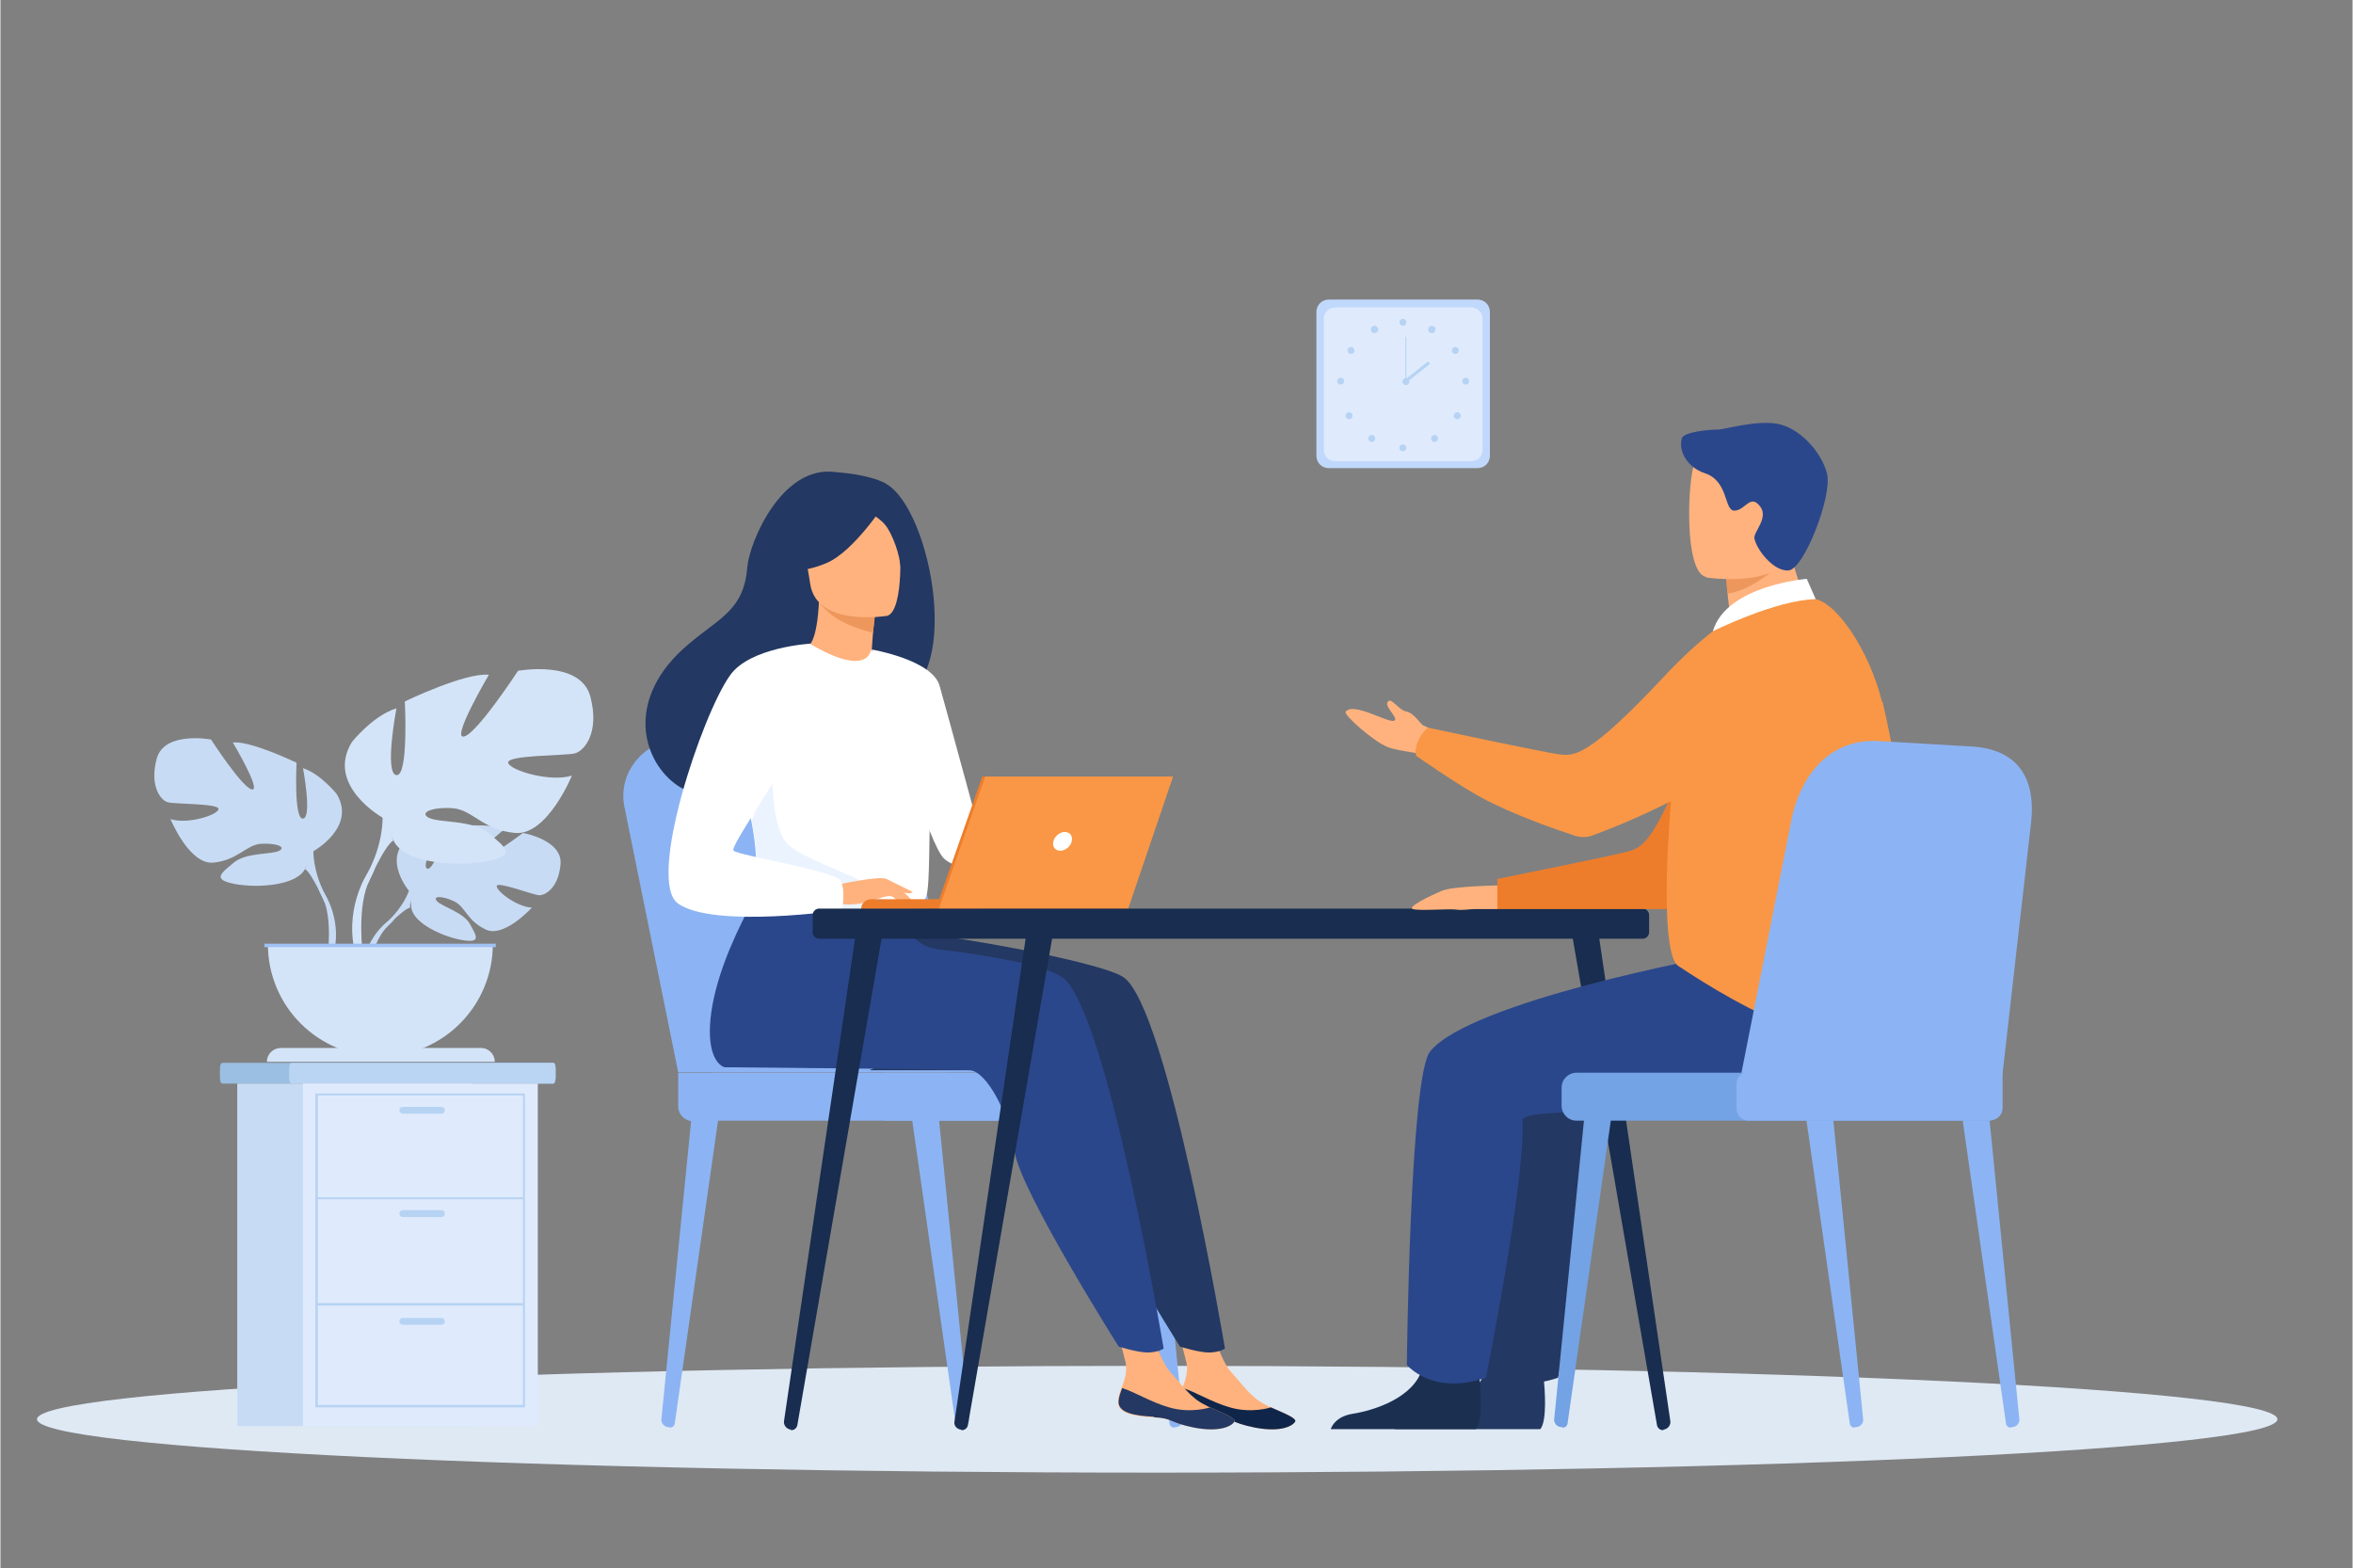
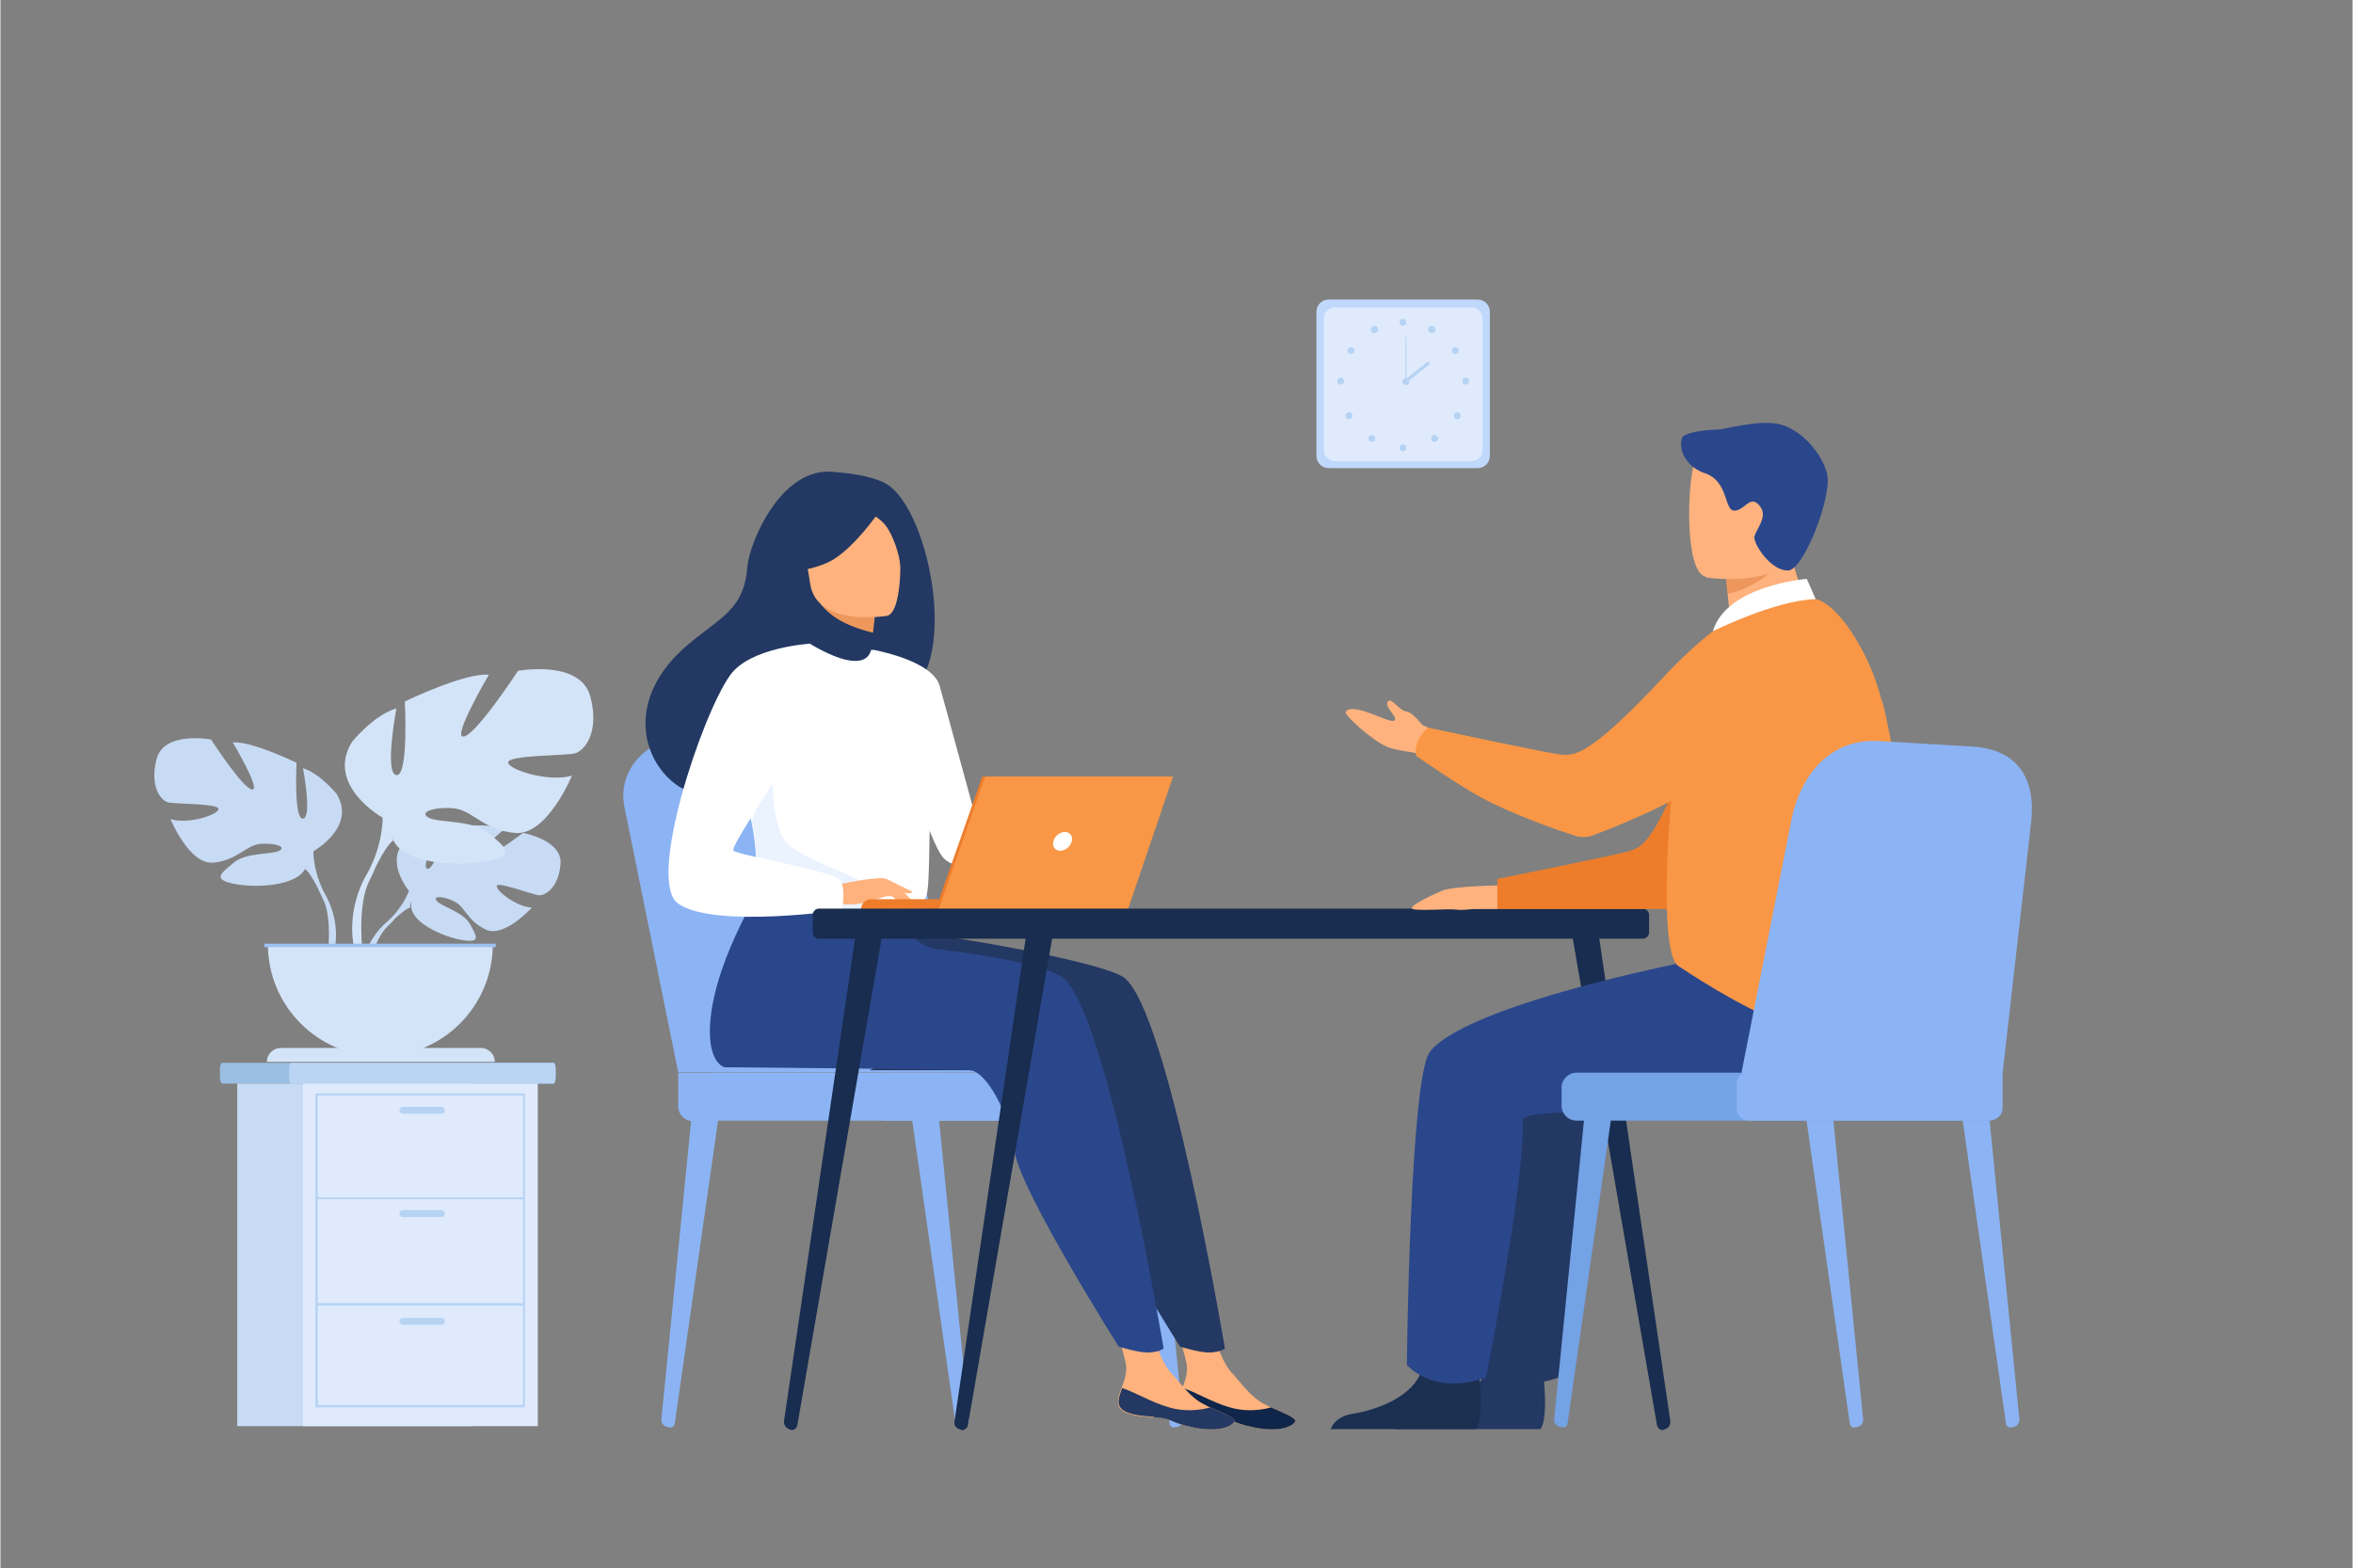
<svg xmlns="http://www.w3.org/2000/svg" xml:space="preserve" width="2.623in" height="1.748in" version="1.1" style="shape-rendering:geometricPrecision; text-rendering:geometricPrecision; image-rendering:optimizeQuality; fill-rule:evenodd; clip-rule:evenodd" viewBox="0 0 4758 3172">
  <rect x="0" y="0" width="4758" height="3172" fill="#808080" stroke="none" />
  <defs>
    <style type="text/css">
   
    .fil0 {fill:none}
    .fil13 {fill:#0F2549}
    .fil20 {fill:#182D4F}
    .fil21 {fill:#1B3051}
    .fil11 {fill:#233862}
    .fil14 {fill:#2B478B}
    .fil22 {fill:#73A2E5}
    .fil5 {fill:#8CB4F4}
    .fil6 {fill:#9ABFE2}
    .fil4 {fill:#9FC1F4}
    .fil9 {fill:#B7D3F3}
    .fil7 {fill:#BAD4F4}
    .fil10 {fill:#C0D8FB}
    .fil2 {fill:#C8DBF4}
    .fil3 {fill:#D4E4F8}
    .fil1 {fill:#DFE9F4}
    .fil8 {fill:#DFEBFD}
    .fil17 {fill:#EBF3FF}
    .fil18 {fill:#ED7D2B}
    .fil15 {fill:#ED975D}
    .fil19 {fill:#F99746}
    .fil12 {fill:#FFB27D}
    .fil16 {fill:white}
   
  </style>
  </defs>
  <g id="Layer_x0020_1">
    <g id="_703389648">
      <rect class="fil0" width="4758" height="3172" />
      <g>
-         <path class="fil1" d="M2340 2979c-1252,0 -2266,-48 -2266,-108 0,-60 1015,-108 2266,-108 1252,0 2266,48 2266,108 0,60 -1015,108 -2266,108z" />
        <path class="fil2" d="M827 1803c0,0 -55,-65 -3,-106 0,0 38,-23 69,-21 0,0 -44,74 -30,81 14,7 43,-85 43,-85 0,0 86,-8 114,5 0,0 -74,60 -58,64 16,4 95,-56 95,-56 0,0 80,14 76,63 -4,49 -32,64 -44,63 -12,-1 -83,-28 -85,-19 -2,10 41,43 71,44 0,0 -57,63 -94,44 -38,-18 -41,-47 -64,-57 -23,-11 -44,-11 -34,0 10,11 52,22 66,45 13,24 25,40 -13,34 -39,-6 -102,-34 -105,-67 -3,-33 -3,-33 -3,-33z" />
        <path class="fil2" d="M1093 1749c0,0 -218,-8 -267,54 0,0 -11,32 -43,61l-5 14c0,0 38,-40 51,-42 0,0 -21,-77 264,-87z" />
        <path class="fil2" d="M783 1864c0,0 -47,35 -50,97l9 1c0,0 15,-64 42,-89 27,-25 0,-8 0,-8z" />
        <path class="fil2" d="M633 1722c0,0 88,-49 47,-116 0,0 -33,-41 -68,-52 0,0 19,100 0,102 -19,2 -13,-113 -13,-113 0,0 -93,-45 -129,-41 0,0 58,97 39,95 -19,-2 -83,-101 -83,-101 0,0 -95,-18 -110,39 -15,56 9,85 23,88 14,4 105,2 102,14 -2,12 -63,31 -97,20 0,0 38,93 87,88 49,-5 65,-35 95,-38 31,-2 53,6 38,14 -15,8 -67,3 -92,24 -25,21 -45,34 1,43 46,9 128,4 144,-32 16,-35 16,-35 16,-35z" />
        <path class="fil2" d="M358 1553c0,0 247,80 275,169 0,0 -1,40 23,86l0 18c0,0 -26,-60 -40,-68 0,0 55,-78 -258,-204z" />
        <path class="fil2" d="M656 1808c0,0 38,58 16,128l-10 -3c0,0 10,-77 -10,-116 -20,-39 4,-9 4,-9z" />
        <path class="fil3" d="M773 1654c0,0 -116,-65 -62,-153 0,0 43,-54 90,-68 0,0 -25,132 0,135 25,3 17,-149 17,-149 0,0 122,-59 170,-54 0,0 -76,129 -51,125 25,-3 110,-133 110,-133 0,0 125,-23 146,51 20,74 -12,111 -31,116 -19,5 -138,3 -135,19 3,15 84,40 129,26 0,0 -50,122 -115,116 -65,-6 -85,-46 -125,-50 -40,-3 -70,8 -50,19 20,11 88,4 121,31 33,28 59,45 -2,57 -60,12 -169,5 -190,-42 -22,-46 -22,-46 -22,-46z" />
        <path class="fil3" d="M1135 1431c0,0 -325,105 -362,223 0,0 2,53 -31,113l0 23c0,0 34,-79 53,-90 0,0 -73,-102 341,-269z" />
        <path class="fil3" d="M742 1767c0,0 -50,76 -22,169l13 -3c0,0 -13,-102 14,-153 26,-51 -5,-12 -5,-12z" />
        <path class="fil3" d="M769 2137c126,0 227,-102 227,-227l-455 0c0,126 102,227 227,227z" />
        <path class="fil3" d="M1000 2148l-461 0c0,-16 13,-28 28,-28l405 0c16,0 28,13 28,28l0 0z" />
        <polygon class="fil4" points="1002,1916 534,1916 534,1909 1002,1909 " />
        <path class="fil5" d="M1943 2887l1 0c9,0 16,-8 15,-16l-61 -612 -54 5 88 616c1,5 5,8 10,8z" />
        <path class="fil5" d="M1353 2887l-1 0c-9,0 -16,-8 -15,-16l61 -612 54 5 -88 616c-1,5 -5,8 -10,8z" />
        <path class="fil5" d="M2376 2887l1 0c9,0 16,-8 15,-16l-61 -612 -54 5 88 616c1,5 5,8 10,8z" />
        <path class="fil5" d="M1371 2169l-109 -538c-14,-73 46,-139 125,-138l210 5c72,2 135,50 156,120l159 551 -540 0z" />
        <path class="fil5" d="M1437 2169l-109 -538c-14,-73 46,-139 125,-138l210 5c72,2 135,50 156,120l159 551 -540 0z" />
        <path class="fil5" d="M1401 2267l831 0c17,0 30,-14 30,-30l0 -37c0,-17 -14,-30 -30,-30l-861 0 0 68c0,17 14,30 30,30z" />
        <path class="fil5" d="M1791 2267l529 0c13,0 24,-11 24,-24l0 -49c0,-13 -11,-24 -24,-24l-529 0c-13,0 -24,11 -24,24l0 49c0,13 11,24 24,24z" />
        <path class="fil6" d="M1123 2162l0 18c0,6 -2,12 -5,12l-669 0c-3,0 -5,-5 -5,-12l0 -18c0,-6 2,-12 5,-12l669 0c3,0 5,5 5,12z" />
        <path class="fil7" d="M1123 2162l0 18c0,6 -2,12 -4,12l-531 0c-2,0 -4,-5 -4,-12l0 -18c0,-6 2,-12 4,-12l531 0c2,0 4,5 4,12z" />
        <polygon class="fil2" points="954,2885 479,2885 479,2192 954,2192 " />
        <polygon class="fil8" points="1087,2885 612,2885 612,2192 1087,2192 " />
        <path class="fil9" d="M642 2842l415 0 0 -626 -415 0 0 626zm419 5l-424 0 0 -635 424 0 0 635z" />
        <polygon class="fil9" points="1059,2426 640,2426 640,2422 1059,2422 " />
        <polygon class="fil9" points="1059,2641 640,2641 640,2636 1059,2636 " />
        <path class="fil9" d="M892 2253l-78 0c-4,0 -7,-3 -7,-7l0 0c0,-4 3,-7 7,-7l78 0c4,0 7,3 7,7l0 0c0,4 -3,7 -7,7z" />
        <path class="fil9" d="M892 2462l-78 0c-4,0 -7,-3 -7,-7l0 0c0,-4 3,-7 7,-7l78 0c4,0 7,3 7,7l0 0c0,4 -3,7 -7,7z" />
        <path class="fil9" d="M892 2680l-78 0c-4,0 -7,-3 -7,-7l0 0c0,-4 3,-7 7,-7l78 0c4,0 7,3 7,7l0 0c0,4 -3,7 -7,7z" />
        <path class="fil10" d="M2988 947l-301 0c-14,0 -25,-11 -25,-25l0 -291c0,-14 11,-25 25,-25l301 0c14,0 25,11 25,25l0 291c0,14 -11,25 -25,25z" />
        <path class="fil8" d="M2975 933l-275 0c-13,0 -23,-10 -23,-23l0 -265c0,-13 10,-23 23,-23l275 0c13,0 23,10 23,23l0 265c0,13 -10,23 -23,23z" />
        <path class="fil9" d="M2830 652c0,-4 3,-7 7,-7 4,0 7,3 7,7 0,4 -3,7 -7,7 -4,0 -7,-3 -7,-7z" />
        <path class="fil9" d="M2889 663c2,-4 6,-5 10,-3 4,2 5,6 3,10 -2,4 -6,5 -10,3 -4,-2 -5,-6 -3,-10z" />
        <path class="fil9" d="M2939 703c3,-2 8,-1 10,2 2,3 1,8 -2,10 -3,2 -8,1 -10,-2 -2,-3 -1,-8 2,-10z" />
        <path class="fil9" d="M2964 764c4,0 7,3 7,7 0,4 -3,7 -7,7 -4,0 -7,-3 -7,-7 0,-4 3,-7 7,-7z" />
        <path class="fil9" d="M2952 836c3,3 3,7 0,10 -3,3 -7,3 -10,0 -3,-3 -3,-7 0,-10 3,-3 7,-3 10,0z" />
        <path class="fil9" d="M2906 882c3,3 3,7 0,10 -3,3 -7,3 -10,0 -3,-3 -3,-7 0,-10 3,-3 7,-3 10,0z" />
        <path class="fil9" d="M2830 906c0,-4 3,-7 7,-7 4,0 7,3 7,7 0,4 -3,7 -7,7 -4,0 -7,-3 -7,-7z" />
        <path class="fil9" d="M2786 663c-2,-4 -6,-5 -10,-3 -4,2 -5,6 -3,10 2,4 6,5 10,3 4,-2 5,-6 3,-10z" />
        <path class="fil9" d="M2736 703c-3,-2 -8,-1 -10,2 -2,3 -1,8 2,10 3,2 8,1 10,-2 2,-3 1,-8 -2,-10z" />
        <path class="fil9" d="M2711 764c-4,0 -7,3 -7,7 0,4 3,7 7,7 4,0 7,-3 7,-7 0,-4 -3,-7 -7,-7z" />
        <path class="fil9" d="M2723 836c-3,3 -3,7 0,10 3,3 7,3 10,0 3,-3 3,-7 0,-10 -3,-3 -7,-3 -10,0z" />
        <path class="fil9" d="M2769 882c-3,3 -3,7 0,10 3,3 7,3 10,0 3,-3 3,-7 0,-10 -3,-3 -7,-3 -10,0z" />
        <path class="fil9" d="M2836 772c0,-4 3,-7 7,-7 4,0 7,3 7,7 0,4 -3,7 -7,7 -4,0 -7,-3 -7,-7z" />
        <polygon class="fil9" points="2844,772 2842,772 2842,681 2844,681 " />
        <polygon class="fil9" points="2844,774 2840,769 2888,731 2892,736 " />
        <path class="fil11" d="M2094 2057c-45,78 -101,108 -101,108l-235 0c0,0 371,-168 337,-108z" />
        <path class="fil12" d="M2384 2834c-3,25 32,31 72,33 40,2 28,10 82,21 54,10 76,-4 81,-12 4,-7 -22,-17 -49,-29 -3,-1 -7,-3 -10,-5 -30,-14 -47,-41 -71,-67 -22,-24 -43,-101 -43,-101l-74 -17c0,0 20,69 27,99 4,17 -2,37 -8,51 -3,8 -6,16 -7,25z" />
        <path class="fil13" d="M2456 2867c40,2 28,10 82,21 54,10 76,-4 81,-12 4,-7 -22,-17 -49,-29l0 0c0,0 -39,13 -83,0 -36,-10 -71,-32 -95,-39 -3,8 -6,16 -7,25 -3,25 32,31 72,33z" />
        <path class="fil11" d="M2272 1977c-40,-28 -303,-78 -437,-92l-149 -129c0,0 -126,187 -127,330 0,67 30,73 30,73 0,0 476,4 497,6 34,4 79,89 90,166 11,78 210,393 210,393 0,0 41,13 61,12 21,-1 30,-8 30,-8 0,0 -115,-688 -205,-751z" />
        <path class="fil12" d="M2261 2834c-3,25 32,31 72,33 40,2 28,10 82,21 54,10 76,-4 81,-12 4,-7 -22,-17 -49,-29 -3,-1 -7,-3 -10,-5 -30,-14 -47,-41 -71,-67 -22,-24 -43,-101 -43,-101l-74 -17c0,0 20,69 27,99 4,17 -2,37 -8,51 -3,8 -6,16 -7,25z" />
        <path class="fil11" d="M2333 2867c40,2 28,10 82,21 54,10 76,-4 81,-12 4,-7 -22,-17 -49,-29l0 0c0,0 -39,13 -83,0 -36,-10 -71,-32 -95,-39 -3,8 -6,16 -7,25 -3,25 32,31 72,33z" />
        <path class="fil14" d="M2148 1977c-35,-24 -139,-43 -253,-57 -32,-4 -58,-27 -66,-58l0 0 -267 -106c0,0 -126,187 -127,330 0,67 30,73 30,73 0,0 476,4 497,6 34,4 79,89 90,166 11,78 210,393 210,393 0,0 41,13 61,12 21,-1 30,-8 30,-8 0,0 -115,-688 -205,-751z" />
        <path class="fil11" d="M1791 978c-37,-19 -93,-22 -102,-23 -109,-15 -174,143 -178,191 -7,88 -54,102 -119,157 -132,111 -93,239 -21,287 43,29 119,0 119,0 1,1 208,-116 310,-172 153,-22 84,-391 -10,-440z" />
-         <path class="fil12" d="M1768 1363c0,0 -48,22 -83,11 -33,-11 -62,-61 -62,-61 14,-2 29,-16 33,-100l6 2 107 27c0,0 -4,34 -6,66 -1,27 -1,52 5,56z" />
        <path class="fil15" d="M1769 1242c0,0 0,7 -4,38 -60,-15 -87,-35 -106,-58l110 20z" />
        <path class="fil12" d="M1792 1246c0,0 -141,23 -154,-65 -13,-88 -40,-145 50,-163 90,-18 112,13 124,41 11,28 17,179 -19,187z" />
        <path class="fil11" d="M1792 1014c0,0 -64,101 -121,125 -57,24 -85,12 -85,12 0,0 26,-40 33,-93 2,-16 12,-29 27,-35 41,-16 121,-42 147,-10z" />
        <path class="fil11" d="M1736 1024c0,0 38,19 53,37 15,17 32,65 31,86 0,0 19,-102 -20,-137 -41,-37 -64,13 -64,13z" />
        <path class="fil16" d="M1881 1579c-4,287 -1,227 -33,255 -8,7 -29,10 -57,12 -88,6 -243,-9 -249,-25 -20,-56 -6,-74 -23,-160 -2,-9 -4,-19 -7,-30 -14,-59 -28,-79 22,-175 45,-86 99,-156 103,-154 120,71 124,12 124,12 0,0 120,125 118,265z" />
        <path class="fil16" d="M1763 1314c0,0 123,21 137,74 15,53 100,366 100,366 0,0 -63,11 -92,-18 -29,-29 -101,-269 -101,-269l-44 -153z" />
        <path class="fil17" d="M1792 1846c-88,6 -243,-9 -249,-25 -20,-56 -6,-74 -23,-160l42 -120c0,0 -7,133 32,168 39,35 161,68 180,97 9,14 15,28 17,39z" />
        <path class="fil12" d="M1691 1790c0,0 87,-19 101,-12 14,8 48,36 53,46 4,10 -31,-7 -43,-11 -7,-2 -27,5 -37,8 -41,14 -66,7 -66,7l-8 -38z" />
        <path class="fil16" d="M1639 1302c0,0 -123,7 -163,64 -57,79 -170,417 -105,462 73,51 331,13 331,13 0,0 9,-40 -3,-60 -12,-19 -207,-51 -216,-60 -9,-9 112,-175 112,-202 0,-27 44,-218 44,-218z" />
        <path class="fil12" d="M1796 1802c0,0 18,23 24,26 6,3 10,2 10,2l-12 -22 -22 -6z" />
        <path class="fil12" d="M1792 1778l53 26c0,0 -2,4 -9,3 -7,0 -23,-6 -23,-6l-21 -23z" />
        <path class="fil18" d="M1987 1839l-246 0c0,-11 9,-20 20,-20l226 0 0 20z" />
        <polygon class="fil18" points="1986,1571 2366,1571 2275,1839 1892,1839 " />
        <polygon class="fil19" points="2372,1571 2281,1839 1898,1839 1992,1571 " />
        <path class="fil16" d="M2167 1702c-2,10 -13,19 -23,19 -10,0 -17,-8 -14,-19 2,-10 13,-19 23,-19 10,0 17,8 14,19z" />
        <path class="fil20" d="M1656 1899l1666 0c7,0 13,-6 13,-13l0 -35c0,-7 -6,-13 -13,-13l-1666 0c-7,0 -13,6 -13,13l0 35c0,7 6,13 13,13z" />
        <path class="fil20" d="M3363 2892l1 0c9,-1 15,-9 14,-17l-148 -1005 -54 2 175 1011c1,6 7,11 14,10z" />
        <path class="fil20" d="M1600 2892l-1 0c-9,-1 -15,-9 -14,-17l148 -1005 54 2 -175 1011c-1,6 -7,11 -14,10z" />
        <path class="fil20" d="M1944 2892l-1 0c-9,-1 -15,-9 -13,-17l148 -1005 54 2 -175 1011c-1,6 -7,11 -14,10z" />
        <path class="fil11" d="M2820 2891l295 0c14,-17 9,-81 7,-102 0,-4 -1,-7 -1,-7 0,0 -101,-80 -114,-19 0,2 -1,4 -1,6 -17,58 -96,84 -141,91 -29,5 -40,20 -44,31z" />
        <path class="fil11" d="M3624 1933c-11,0 -505,93 -586,194 -41,51 -47,634 -47,634 0,0 51,63 160,26 0,0 80,-399 74,-520 -2,-33 338,-5 400,-21 62,-16 214,-151 180,-217 -33,-66 -180,-96 -180,-96z" />
        <path class="fil12" d="M3039 1791c0,0 -100,1 -123,11 -24,10 -71,33 -59,37 13,4 74,-1 87,1 13,2 29,-1 38,-1 8,0 46,0 46,0l11 -48z" />
        <path class="fil12" d="M2923 1551c0,0 -34,-24 -67,-29 -19,-3 -37,-6 -48,-10 -30,-11 -91,-66 -87,-72 15,-21 86,23 98,18 12,-5 -24,-30 -11,-40 7,-5 22,19 35,21 17,3 30,27 36,29 10,2 54,35 54,35l-9 47z" />
        <path class="fil18" d="M3575 1268c0,0 -76,24 -151,229 -75,206 -103,217 -130,225 -27,8 -266,56 -266,56l0 61 367 0c0,0 138,-131 179,-219 41,-88 0,-352 0,-352z" />
        <path class="fil21" d="M2690 2891l295 0c14,-17 9,-81 7,-102 0,-4 -1,-7 -1,-7 0,0 -101,-80 -114,-19 0,2 -1,4 -1,6 -17,58 -96,84 -141,91 -29,5 -40,20 -44,31z" />
        <path class="fil14" d="M3478 1933c-11,0 -505,93 -586,194 -41,51 -47,634 -47,634 0,0 51,63 160,26 0,0 80,-399 74,-520 -2,-33 338,-5 400,-21 62,-16 214,-151 180,-217 -33,-66 -180,-96 -180,-96z" />
        <path class="fil12" d="M3509 1333c36,-3 73,-12 105,-23 40,-13 73,-32 52,-69 -19,-34 -50,-110 -48,-172l-75 60 -51 41c0,0 0,24 6,67 1,8 2,16 4,25 1,7 -2,14 -8,18 0,0 -1,0 -1,1 -25,16 -12,55 17,52z" />
        <path class="fil15" d="M3492 1160c0,0 -3,9 2,41 45,-7 88,-44 88,-44 -23,-6 -32,-31 -49,-29l-41 31z" />
        <path class="fil12" d="M3450 1168c0,0 175,29 191,-80 16,-109 50,-179 -61,-202 -111,-23 -139,15 -153,50 -14,35 -22,221 23,231z" />
        <path class="fil14" d="M3401 888c-7,26 13,58 46,69 50,16 39,77 61,76 22,-1 32,-35 52,-8 17,23 -14,51 -12,64 4,22 38,67 69,65 31,-2 89,-150 78,-196 -12,-46 -58,-94 -102,-101 -44,-7 -105,12 -120,12 -14,0 -68,4 -72,18z" />
        <path class="fil19" d="M3806 1419c-25,-102 -95,-208 -142,-208 -80,0 -196,21 -242,136 -34,85 -80,572 -28,607 118,79 393,241 441,76 45,-151 15,-435 -28,-611z" />
        <path class="fil19" d="M3611 1318c-23,-60 -97,-80 -147,-41 -27,21 -61,51 -101,94 -150,160 -180,159 -209,155 -28,-3 -266,-54 -266,-54 0,0 -12,9 -19,24 -10,19 -5,33 -5,33 -9,-6 84,59 131,84 62,34 154,66 191,78 10,3 22,3 32,0 55,-20 239,-92 389,-217 39,-33 25,-101 4,-156z" />
        <path class="fil16" d="M3672 1212l-18 -41c0,0 -163,13 -190,106 0,0 126,-63 208,-65z" />
        <path class="fil5" d="M4068 2887l1 0c9,0 16,-8 15,-16l-61 -612 -54 5 88 616c1,5 5,8 10,8z" />
        <path class="fil5" d="M3752 2887l1 0c9,0 16,-8 15,-16l-61 -612 -54 5 88 616c1,5 5,8 10,8z" />
        <path class="fil22" d="M3159 2887l-1 0c-9,0 -16,-8 -15,-16l61 -612 54 5 -88 616c-1,5 -5,8 -10,8z" />
        <path class="fil5" d="M4050 2172l58 -511c8,-74 -17,-146 -123,-151l-187 -11c-111,-5 -161,88 -175,159l-111 562 538 -47z" />
        <path class="fil22" d="M4019 2267l-831 0c-17,0 -30,-14 -30,-30l0 -37c0,-17 14,-30 30,-30l861 0 0 68c0,17 -14,30 -30,30z" />
        <path class="fil5" d="M4026 2267l-490 0c-13,0 -24,-11 -24,-24l0 -51c0,-13 11,-24 24,-24l514 0 0 74c0,13 -11,24 -24,24z" />
      </g>
    </g>
  </g>
</svg>